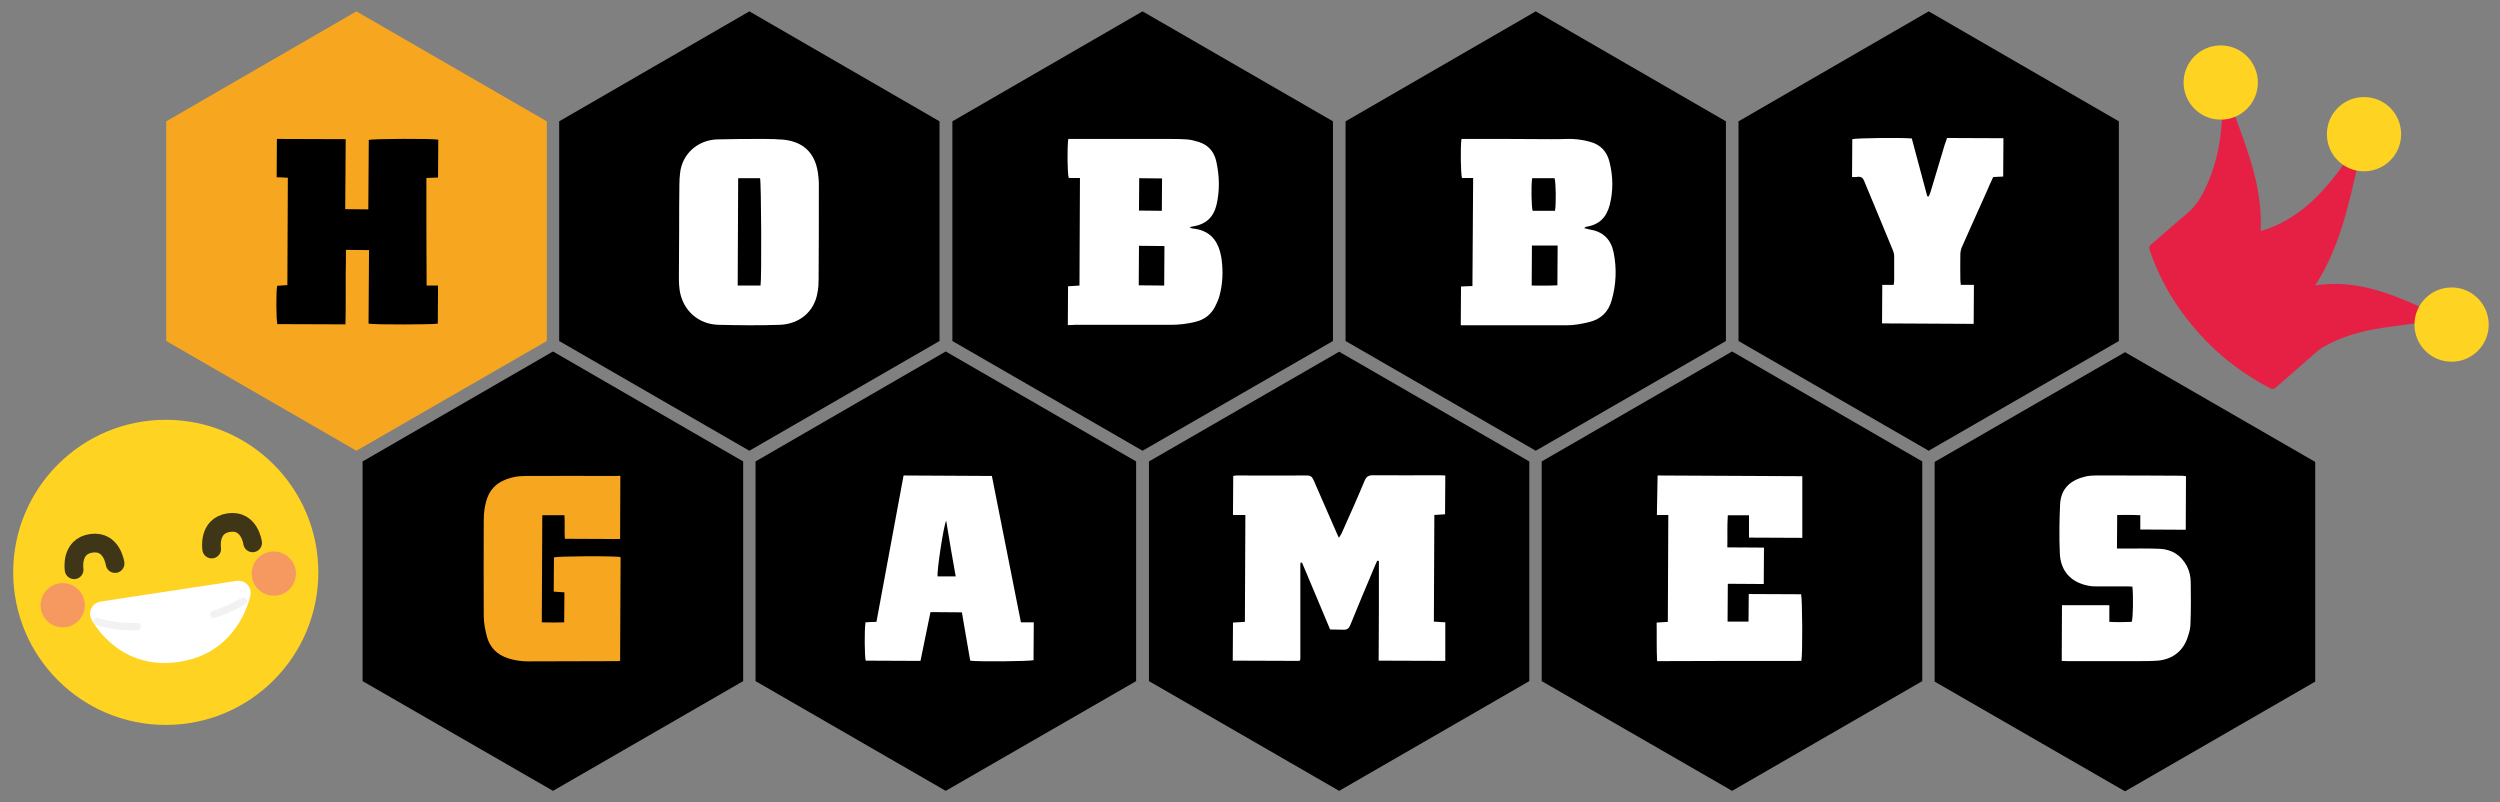
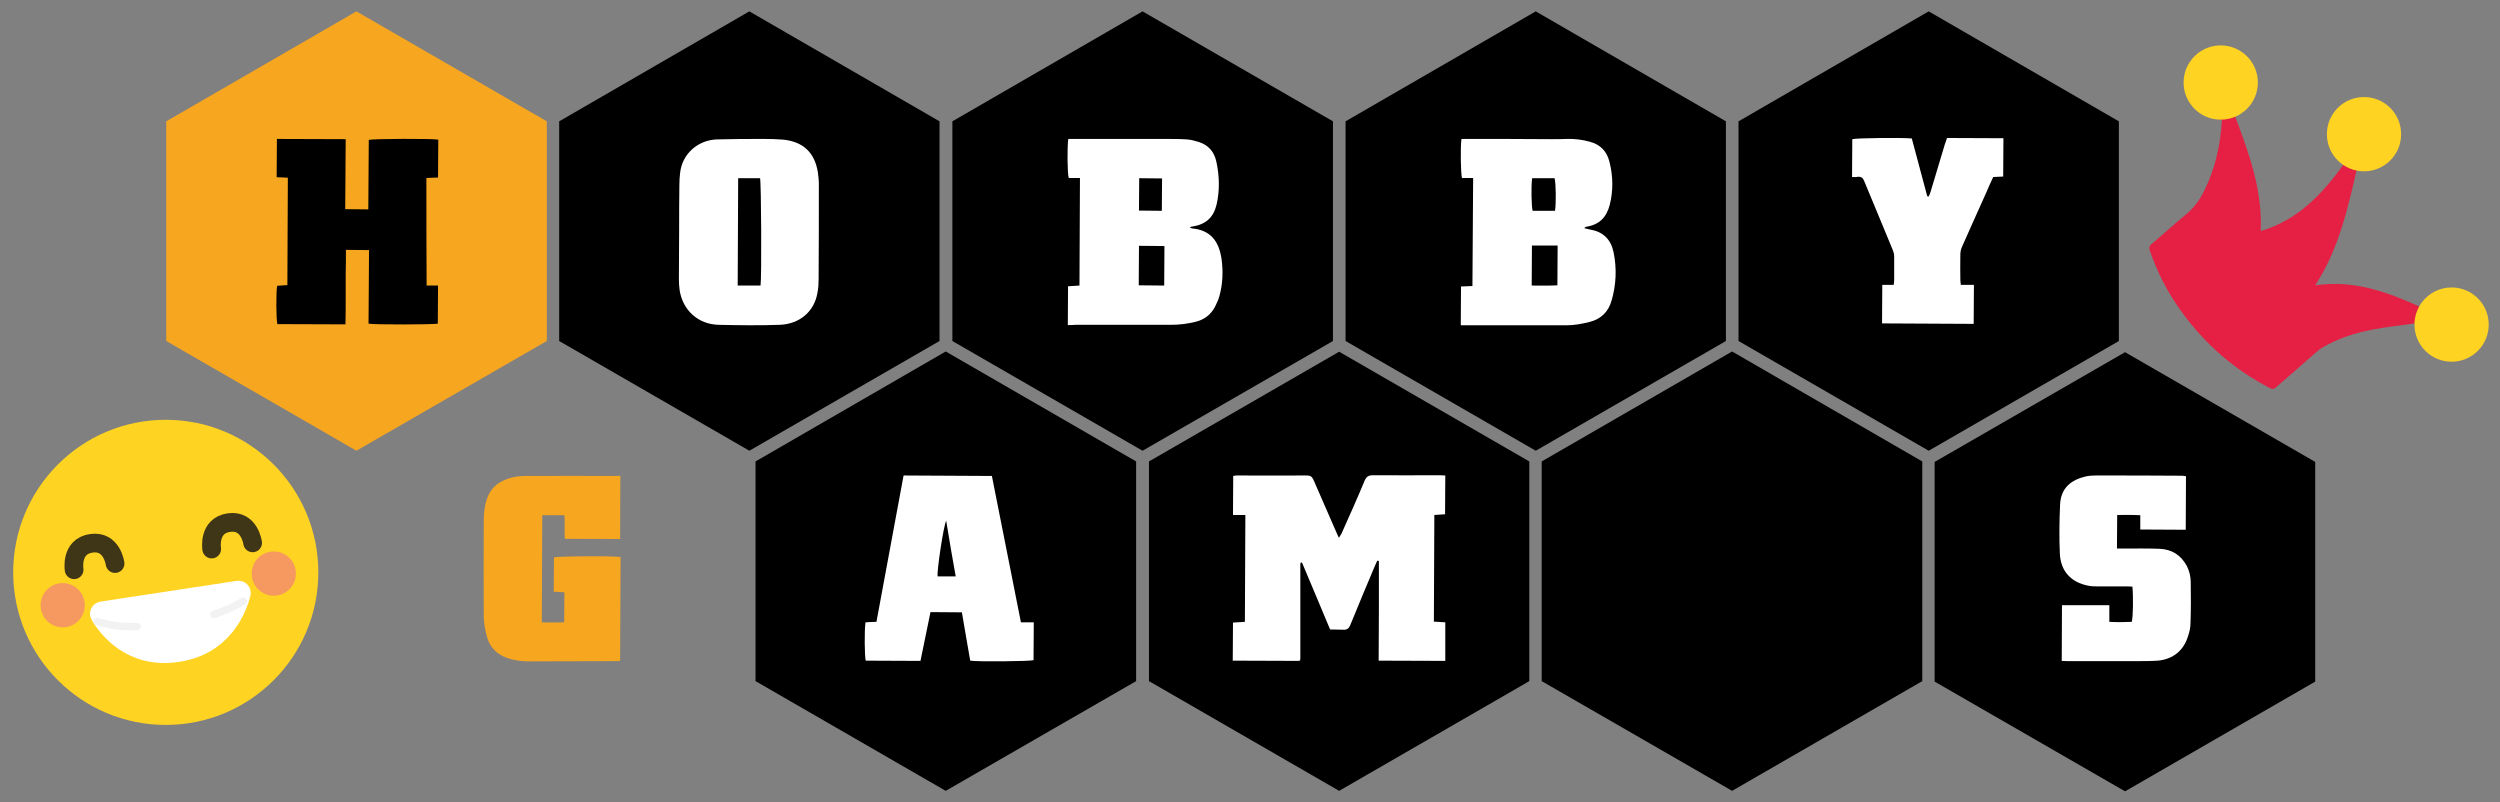
<svg xmlns="http://www.w3.org/2000/svg" version="1.1" id="Layer_1" x="0px" y="0px" width="935px" height="300px" viewBox="34.5 351.5 935 300" enable-background="new 34.5 351.5 935 300" xml:space="preserve">
  <rect x="34.5" y="351.5" width="935" height="300" fill="#808080" stroke="none" />
  <g>
    <g>
-       <polygon points="312.445,606.24 241.321,647.276 170.109,606.24 170.109,524.079 241.321,482.954 312.445,524.079   " />
      <polygon points="459.408,606.24 388.197,647.276 317.073,606.24 317.073,524.079 388.197,482.954 459.408,524.079   " />
      <polygon points="606.462,606.24 535.339,647.276 464.215,606.24 464.215,524.079 535.339,483.043 606.462,524.079   " />
      <polygon points="753.427,606.24 682.303,647.276 611.091,606.24 611.091,524.079 682.303,482.954 753.427,524.079   " />
      <polygon points="900.391,606.419 829.268,647.455 758.056,606.419 758.056,524.257 829.268,483.22 900.391,524.257   " />
      <polygon points="826.953,479.037 755.83,520.073 684.707,479.037 684.707,396.876 755.83,355.751 826.953,396.876   " />
      <polygon points="679.99,479.037 608.865,520.073 537.742,479.037 537.742,396.876 608.865,355.751 679.99,396.876   " />
      <polygon points="533.025,479.037 461.812,520.073 390.689,479.037 390.689,396.876 461.812,355.751 533.025,396.876   " />
      <polygon points="385.882,479.037 314.758,520.073 243.635,479.037 243.635,396.876 314.758,355.751 385.882,396.876   " />
      <g>
        <polygon fill="#F7A61F" points="239.006,479.037 167.794,520.073 96.671,479.037 96.671,396.876 167.794,355.751      239.006,396.876    " />
      </g>
    </g>
    <path fill="#FFFFFF" d="M727.167,417.705l0.089-14.153c1.425-0.444,18.516-0.623,22.254-0.267   c1.869,7.121,3.828,14.42,5.786,21.631c0.178,0,0.356,0,0.534,0.089c0.267-0.623,0.534-1.157,0.712-1.78   c1.78-5.875,3.561-11.839,5.341-17.804c0.268-0.712,0.534-1.424,0.802-2.313l21.097,0.089l-0.09,14.331   c-1.246,0.089-2.403,0.089-3.738,0.178c-0.89,1.959-1.78,3.828-2.581,5.787c-3.026,6.765-6.054,13.44-9.08,20.295   c-0.445,0.979-0.623,2.048-0.623,3.026c-0.089,3.026,0,6.143,0,9.169c0,0.623,0.089,1.246,0.178,2.047h4.896l-0.089,14.599   l-34.271-0.178l0.089-14.421h4.273c0.089-0.712,0.178-1.246,0.178-1.869c0-2.938,0-5.875,0-8.724c0-0.801-0.178-1.602-0.445-2.225   c-3.561-8.724-7.21-17.358-10.771-25.993c-0.445-1.157-1.068-1.691-2.403-1.603C728.681,417.795,728.058,417.705,727.167,417.705" />
    <path fill="#FFFFFF" d="M852.056,529.597l-0.089,20.029l-17.002-0.089v-5.342c-3.026-0.178-5.786-0.089-8.635-0.089l-0.089,12.552   h2.403c4.451,0,8.99-0.089,13.441,0.089c4.629,0.178,8.101,2.314,10.326,6.498c0.979,1.958,1.424,4.006,1.424,6.142   c0.089,5.074,0.089,10.148-0.089,15.133c0,1.603-0.356,3.294-0.89,4.807c-1.603,5.431-5.608,8.724-11.306,9.258   c-2.67,0.178-5.43,0.178-8.101,0.178c-8.634,0-17.269,0-25.814,0c-0.623,0-1.246-0.089-2.047-0.089l0.089-20.829   c5.786,0,11.661,0,17.714,0v6.23c2.938,0.179,5.608,0.09,8.367,0c0.534-1.513,0.624-9.524,0.268-13.174   c-0.534,0-1.157-0.089-1.78-0.089c-3.738,0-7.389,0-11.127,0c-1.246,0-2.403,0-3.649-0.268c-6.409-1.246-10.326-5.43-10.593-12.105   c-0.268-6.054-0.179-12.106,0.089-18.159c0.267-6.409,4.272-9.347,9.613-10.593c1.246-0.268,2.582-0.356,3.828-0.356   c10.593,0,21.186,0,31.867,0.089C850.899,529.42,851.344,529.509,852.056,529.597" />
-     <path fill="#FFFFFF" d="M654.442,529.331l54.121,0.267c0,7.566,0,15.222,0,23.056l-19.939-0.089v-8.368h-7.922   c-0.268,3.917-0.089,7.923-0.179,12.018l13.709,0.089l-0.089,13.619l-13.441-0.089l-0.089,14.153h7.833l0.089-10.325l19.584,0.089   c0.444,1.603,0.623,22.343,0.089,24.924c-17.893,0-35.784,0-53.943,0.089c-0.268-4.896-0.089-9.613-0.179-14.42   c1.514-0.089,2.849-0.178,4.185-0.268l0.178-39.968h-4.272L654.442,529.331z" />
    <path fill="#FFFFFF" d="M416.325,584.254h4.807l-0.089,14.153c-1.691,0.445-20.919,0.623-23.679,0.178   c-1.067-5.964-2.047-11.928-3.115-18.07l-11.75-0.089c-1.246,6.054-2.492,12.106-3.738,18.248l-20.474-0.089   c-0.445-1.513-0.534-11.394-0.089-14.331c1.246-0.089,2.581-0.179,4.095-0.179c3.382-18.248,6.765-36.318,10.147-54.744   l33.024,0.178C409.026,547.579,412.676,565.738,416.325,584.254 M388.374,546.244c-0.979,1.78-3.561,19.049-3.204,20.829h6.765   C390.689,560.219,389.531,553.365,388.374,546.244" />
    <path fill="#FFFFFF" d="M288.499,437.734c0-5.697,0-11.395,0.089-17.092c0-1.513,0.089-3.026,0.268-4.45   c0.801-7.3,6.765-12.284,13.708-12.552c5.964-0.178,11.928-0.178,17.892-0.178c2.314,0,4.718,0.089,7.032,0.268   c7.478,0.801,11.75,4.896,12.907,12.284c0.179,1.424,0.356,2.848,0.356,4.272c0,11.928,0,23.768-0.089,35.695   c0,1.691-0.09,3.383-0.445,5.074c-1.157,6.942-6.676,11.66-14.064,11.928c-7.566,0.267-15.222,0.178-22.877,0   s-13.441-5.43-14.599-12.996c-0.178-1.336-0.267-2.671-0.267-4.006c0-6.053,0.089-12.106,0.089-18.159V437.734z M318.943,458.297   c0.444-2.671,0.267-38.633-0.179-40.146h-8.189l-0.178,40.146H318.943z" />
    <path fill="#FFFFFF" d="M433.862,473.073l0.089-14.51c1.424-0.089,2.849-0.178,4.272-0.267l0.178-40.235h-4.184   c-0.534-1.603-0.623-11.483-0.178-14.599c0.801,0,1.603,0,2.492,0c11.216,0,22.521,0,33.737,0c2.67,0,5.43,0,8.101,0.178   c1.513,0.09,3.115,0.534,4.539,0.979c3.561,1.157,5.697,3.649,6.498,7.3c1.157,5.341,1.336,10.682,0.09,16.111   c-1.157,4.807-4.006,7.389-8.991,8.189c-0.267,0-0.534,0.089-1.068,0.268c0.445,0.267,0.713,0.444,0.891,0.444   c6.854,0.623,10.059,4.718,11.038,11.483c0.623,4.629,0.445,9.258-0.802,13.798c-0.355,1.335-0.979,2.67-1.602,3.916   c-1.603,3.116-4.095,4.985-7.566,5.786c-2.938,0.712-5.875,1.068-8.901,1.068c-11.929,0-23.945,0-35.874,0   C435.82,473.073,435.019,473.073,433.862,473.073 M460.388,458.208l9.524,0.089l0.089-14.776l-9.524-0.089L460.388,458.208z    M469.112,418.239l-8.546-0.089l-0.089,12.106l8.546,0.089L469.112,418.239z" />
    <path fill="#FFFFFF" d="M585.454,418.061h-4.184c-0.445-1.603-0.623-11.661-0.178-14.599c0.712,0,1.513,0,2.226,0   c10.504,0,20.918,0,31.422,0.089c1.959,0,3.828,0,5.786-0.089c2.938-0.089,5.786,0.268,8.635,1.068   c3.917,1.068,6.32,3.561,7.299,7.566c1.336,5.341,1.425,10.682,0.089,16.022c-1.246,4.718-3.916,7.389-8.723,8.189   c-0.268,0-0.534,0.179-0.802,0.534c0.712,0.179,1.514,0.356,2.226,0.534c4.896,0.802,7.744,3.739,8.724,8.457   c1.246,6.053,0.979,12.105-0.712,17.98c-1.157,4.184-3.917,7.032-8.279,8.101c-2.848,0.712-5.696,1.246-8.634,1.246   c-12.373,0-24.746,0-37.209,0c-0.712,0-1.424,0-2.314,0l0.089-14.51c1.425-0.089,2.76-0.089,4.273-0.178L585.454,418.061z    M607.442,443.342l-0.089,14.955c3.293,0,6.498,0.089,9.613-0.089l0.089-14.866H607.442z M607.531,418.15   c-0.445,2.76-0.267,10.771,0.178,12.195h8.368c0.444-2.67,0.355-10.593-0.179-12.195H607.531z" />
    <path fill="#FFFFFF" d="M550.115,598.585c0-6.409,0.089-12.64,0.089-18.871c0-6.142,0-12.284,0-18.426   c-0.178,0-0.445-0.09-0.623-0.09c-0.267,0.623-0.534,1.157-0.801,1.78c-3.116,7.389-6.231,14.777-9.258,22.254   c-0.534,1.336-1.246,1.87-2.671,1.78c-1.513-0.089-3.115,0-4.896-0.089c-3.472-8.367-7.032-16.734-10.504-25.013   c-0.178,0-0.267,0-0.356,0c-0.089,0-0.089,0.089-0.178,0.089c0,0.178-0.089,0.267-0.089,0.445c0,0.355,0,0.712,0,1.067   c0,11.483,0,22.877,0,34.36c0,0.178,0,0.267-0.089,0.445c0,0.089-0.089,0.089-0.268,0.355l-24.924-0.089l0.089-14.242   c1.335-0.089,2.849-0.178,4.451-0.268l0.178-39.968h-4.629l0.089-14.599c0.356-0.089,0.891-0.178,1.335-0.178   c8.724,0,17.536,0.089,26.26,0c1.246,0,1.869,0.445,2.403,1.603c2.76,6.32,5.52,12.64,8.278,18.96   c0.356,0.801,0.713,1.691,1.247,2.76c0.444-0.712,0.712-1.157,0.979-1.603c2.938-6.587,5.875-13.085,8.635-19.762   c0.712-1.602,1.514-2.047,3.204-2.047c8.278,0.089,16.468,0,24.747,0c0.712,0,1.424,0.089,2.225,0.089l-0.089,14.51   c-1.335,0.089-2.67,0.178-4.006,0.267l-0.178,39.879c1.425,0.089,2.671,0.179,4.272,0.268c0,4.718,0,9.436,0,14.42L550.115,598.585   z" />
    <path fill="#F7A61F" d="M266.512,529.509l-0.089,23.59l-20.651-0.09c-0.267-2.848,0.089-5.785-0.178-8.813h-8.278l-0.179,40.058   c2.849,0.089,5.608,0.089,8.368,0l0.089-11.216c-1.336-0.09-2.582-0.179-4.006-0.268l0.089-12.818   c1.424-0.444,22.61-0.623,24.925-0.089l-0.179,38.811c-0.534,0.09-1.068,0.09-1.691,0.09c-10.859,0-21.809,0.089-32.668,0.089   c-2.582,0-5.074-0.356-7.566-1.157c-4.095-1.336-6.854-4.095-7.923-8.189c-0.623-2.493-1.157-5.074-1.157-7.566   c-0.089-11.929,0-23.945,0-35.873c0-2.849,0.356-5.697,1.335-8.368c1.068-2.938,3.027-5.073,5.876-6.409   c2.67-1.246,5.43-1.78,8.278-1.78c11.571-0.089,23.055,0,34.627,0C265.8,529.331,266.068,529.42,266.512,529.509" />
    <path d="M163.788,403.552l-0.178,26.171l8.635,0.089l0.178-25.992c1.603-0.445,23.678-0.534,25.992-0.089l-0.089,14.153   c-1.424,0.089-2.76,0.089-4.361,0.178c0,13.441,0,26.705,0.089,40.235h4.272l-0.089,14.242c-1.424,0.356-23.678,0.445-25.903,0   l0.178-27.506l-8.635-0.089c0,3.026,0,6.053-0.089,9.08c0,3.115,0,6.23,0,9.436c0,3.026,0,6.053-0.089,9.347l-25.458-0.09   c-0.445-1.513-0.534-11.66-0.09-14.331c1.247-0.089,2.493-0.178,3.828-0.267l0.178-40.146c-1.424-0.089-2.759-0.178-4.184-0.178   l0.089-14.332L163.788,403.552z" />
  </g>
  <g display="none">
    <path display="inline" d="M300.427,719.646H290.28l-9.613-34.271h10.593l4.45,21.364l4.361-21.364h9.347l4.362,21.364l4.45-21.364   h10.593l-9.436,34.271H309.24l-4.361-21.275L300.427,719.646z" />
    <path display="inline" d="M348.762,719.646h-10.147l-9.613-34.271h10.593l4.45,21.364l4.362-21.364h9.436l4.361,21.364   l4.451-21.364h10.593l-9.613,34.271h-10.148l-4.361-21.275L348.762,719.646z" />
    <path display="inline" d="M397.098,719.646H386.95l-9.614-34.271h10.593l4.451,21.364l4.361-21.364h9.436l4.362,21.364   l4.451-21.364h10.593l-9.614,34.271H405.91l-4.361-21.275L397.098,719.646z" />
    <path display="inline" d="M433.95,708.965h10.593v10.682H433.95V708.965z" />
    <path display="inline" d="M468.31,688.135c2.048-2.849,5.965-4.006,9.347-4.006c6.409,0,10.237,2.938,10.237,14.064v21.453h-9.792   v-19.851c0-4.896-0.355-8.813-4.45-8.813c-4.808,0-5.342,4.984-5.342,9.347v19.316h-9.791v-47.179h9.791V688.135z" />
    <path display="inline" d="M496.529,702.466c0-10.593,5.073-18.337,16.557-18.337c11.394,0,16.557,7.744,16.557,18.337   c0,10.683-5.163,18.516-16.557,18.516C501.691,720.981,496.529,713.148,496.529,702.466z M519.494,702.466   c0-9.347-2.671-11.482-6.409-11.482c-2.938,0-6.409,1.603-6.409,11.482c0,10.06,3.472,11.572,6.409,11.572   C517.269,714.038,519.494,711.189,519.494,702.466z" />
    <path display="inline" d="M547,719.646h-8.724v-47.179h9.792v15.756c2.047-3.383,5.875-4.006,8.278-4.006   c10.325,0,14.064,7.923,14.064,18.248c0,10.326-3.65,18.516-13.976,18.516c-4.273,0-6.766-1.514-8.901-5.43h-0.268L547,719.646z    M554.032,714.038c5.341,0,6.319-6.409,6.319-11.572c0-9.613-3.738-11.482-6.319-11.482c-2.671,0-6.32,1.869-6.32,11.482   C547.623,706.917,548.424,714.038,554.032,714.038z" />
    <path display="inline" d="M587.858,719.646h-8.723v-47.179h9.791v15.756c2.048-3.383,5.875-4.006,8.278-4.006   c10.326,0,14.064,7.923,14.064,18.248c0,10.326-3.649,18.516-13.976,18.516c-4.272,0-6.765-1.514-8.901-5.43h-0.267   L587.858,719.646z M594.89,714.038c5.341,0,6.32-6.409,6.32-11.572c0-9.613-3.738-11.482-6.32-11.482   c-2.67,0-6.319,1.869-6.319,11.482C588.571,706.917,589.371,714.038,594.89,714.038z" />
    <path display="inline" d="M621.15,724.898c0.979,0.623,2.314,0.801,3.294,0.801c2.76,0,3.204-2.581,3.827-4.807l0.445-1.691   l-12.818-33.826h11.572l6.231,21.898l4.807-21.898h10.415l-10.237,36.052c-1.335,4.54-2.67,11.305-10.859,11.305   c-2.226,0-4.808-0.267-6.677-0.712V724.898z" />
    <path display="inline" d="M664.946,722.405c0.267,3.562,3.472,3.828,5.163,3.828c1.78,0,5.519,0.089,5.519-8.189v-3.383h-0.178   c-2.671,3.739-6.32,4.184-8.278,4.184c-2.226,0-13.976,0-13.976-16.557c0-8.99,3.115-18.159,13.976-18.159   c2.136,0,6.676,0.445,8.545,5.074h0.268v-3.739h9.436v31.066c0,11.306-4.184,16.558-15.399,16.558   c-8.189,0-14.243-2.671-14.688-10.683H664.946z M675.984,701.754c0-6.498-1.425-10.771-6.32-10.771   c-2.849,0-6.231,1.78-6.231,10.682c0,9.169,3.739,10.326,6.32,10.326C672.334,711.991,675.984,710.923,675.984,701.754z" />
-     <path display="inline" d="M696.367,696.502c0.09-4.629,2.314-12.373,14.332-12.373c13.887,0,14.064,8.99,13.976,12.818   l-0.179,15.667c-0.089,5.163,0.623,6.23,1.691,6.587v0.445h-9.881l-0.355-3.383h-0.268c-2.314,3.204-6.23,4.629-9.88,4.629   c-8.813,0-10.771-5.52-10.771-9.881c0-8.101,6.32-10.147,13.264-10.949c5.074-0.623,6.587-0.712,6.676-3.561   c0-0.355,0-0.623,0-0.979c0-1.514-0.267-4.54-4.184-4.54c-1.691,0-4.896,0.445-4.896,5.43L696.367,696.502z M714.972,703.802   c-0.712,0.178-0.979,0.355-1.424,0.444c-1.425,0.445-2.403,0.624-3.739,0.891c-2.047,0.445-4.718,1.068-4.718,4.896   c0,3.472,2.226,4.006,4.006,4.006c1.335,0,5.964-1.157,5.964-8.545L714.972,703.802z" />
    <path display="inline" d="M743.991,685.375v3.739c1.335-2.671,4.095-4.985,8.456-4.985c3.115,0,6.498,0.712,8.813,5.786   c1.514-2.671,4.451-5.786,9.881-5.786c5.608,0,10.504,2.403,10.504,14.688v20.83h-9.792v-20.207c0-4.718-0.178-8.456-3.916-8.456   c-3.917,0-4.896,4.095-4.896,8.99v19.673h-9.792v-20.207c0-4.006,0.179-8.456-4.005-8.456c-4.451,0-4.808,5.697-4.808,8.99v19.673   h-9.791v-34.271H743.991z" />
    <path display="inline" d="M822.236,709.765c-2.492,10.415-10.415,11.216-15.756,11.216c-5.964,0-16.289-1.603-16.289-18.516   c0-11.75,6.676-18.337,17.002-18.337c6.498,0,15.666,2.671,15.666,19.05v1.869h-22.521c0,8.101,3.827,8.99,6.587,8.99   c2.226,0,4.54-0.445,5.519-4.272H822.236L822.236,709.765z M812.8,699.261c-0.267-6.943-2.581-8.278-5.875-8.278   c-5.519,0-6.498,5.697-6.587,8.278H812.8z" />
    <path display="inline" d="M839.326,708.875c-0.355,4.808,3.116,5.163,4.985,5.163c1.335,0,4.45-0.178,4.45-3.649   s-1.156-4.006-8.011-5.163c-10.415-1.869-10.771-6.676-10.771-10.593c0-3.115,0.801-10.504,13.975-10.504   c5.43,0,13.353,0.712,13.619,10.771h-8.99c-0.178-3.472-2.137-3.828-4.095-3.828c-3.738,0-4.45,1.514-4.45,2.938   c0,3.738,2.403,4.006,6.943,4.896c7.121,1.246,11.928,2.671,11.928,10.415c0,3.115-0.178,11.661-14.51,11.661   c-12.818,0-15.399-6.231-15.133-12.106H839.326L839.326,708.875z" />
    <path display="inline" d="M870.393,708.965h10.504v10.682h-10.593v-10.682H870.393z" />
    <path display="inline" d="M916.058,691.072c-0.979-0.178-1.78-0.178-2.759-0.178c-7.656,0-8.635,6.409-8.635,14.688v14.064h-9.792   v-34.271h9.792v4.451c1.602-4.006,4.807-5.697,9.792-5.697h1.513v6.943H916.058z" />
    <path display="inline" d="M942.318,716.709c-2.581,2.938-5.252,4.272-9.347,4.272c-5.607,0-10.326-2.403-10.326-14.064v-21.453   h9.792v19.851c0,5.431,0.534,8.813,4.362,8.813c4.807,0,5.43-4.896,5.43-9.436v-19.228h9.792v34.183h-9.792v-2.938H942.318z" />
  </g>
  <g>
    <path fill="#E62044" d="M963.86,475.654c1.424-5.607-1.424-11.839-6.676-14.509c-5.965-3.026-12.106-1.157-17.27,5.252   c-12.462-5.697-25.191-10.326-39.523-8.189c8.813-13.53,12.195-28.752,15.667-43.885c7.923,0.355,13.085-3.027,14.866-9.614   c1.513-5.607-1.336-11.928-6.766-14.688c-5.252-2.67-12.018-1.246-15.667,3.294c-1.958,2.403-3.026,5.252-3.026,8.367   c0.089,4.54,2.226,8.101,5.875,10.86c-8.189,11.394-17.357,21.274-31.333,25.369c0.712-15.399-4.451-29.197-9.614-42.994   c6.231-3.917,8.724-10.326,6.498-16.112c-2.314-6.142-8.367-9.436-14.776-8.189c-5.964,1.157-10.415,6.676-10.325,12.818   c0,6.943,4.718,11.394,13.708,12.907c-0.534,9.347-2.492,18.337-6.765,26.794c-1.691,3.383-3.917,6.32-6.854,8.724   c-4.272,3.472-8.368,7.299-12.641,10.859c-0.89,0.713-1.068,1.336-0.712,2.493c2.849,8.278,6.854,16.022,12.018,23.055   c8.723,12.017,19.583,21.452,32.757,28.307c0.979,0.534,1.691,0.534,2.493-0.267c5.162-4.54,10.325-8.991,15.488-13.53   c0.623-0.534,1.246-0.979,1.869-1.336c5.786-3.382,12.106-5.43,18.693-6.676c5.43-1.068,10.949-1.603,16.468-2.403   c0.891,9.436,7.566,13.085,12.729,13.174C957.005,485.802,962.346,481.708,963.86,475.654z" />
  </g>
  <circle fill="#FFD321" cx="865.052" cy="382.366" r="13.887" />
  <circle fill="#FFD321" cx="918.64" cy="401.682" r="13.887" />
  <circle fill="#FFD321" cx="951.398" cy="472.895" r="13.886" />
  <g id="XMLID_237_">
    <g id="XMLID_367_">
      <ellipse id="XMLID_368_" fill="#FFD321" cx="96.495" cy="565.563" rx="57.06" ry="57.06" />
    </g>
    <g id="XMLID_22_">
      <path id="XMLID_24_" fill="none" stroke="#3F3517" stroke-width="7" stroke-linecap="round" stroke-miterlimit="10" d="    M62.222,564.581c0,0-1.425-8.724,6.409-9.881c7.744-1.157,8.901,7.566,8.901,7.566" />
      <path id="XMLID_23_" fill="none" stroke="#3F3517" stroke-width="7" stroke-linecap="round" stroke-miterlimit="10" d="    M113.673,556.837c0,0-1.425-8.724,6.409-9.881c7.744-1.157,8.901,7.566,8.901,7.566" />
    </g>
    <path id="XMLID_27_" fill="#FFFFFF" stroke="#FFFFFF" stroke-width="6.154" stroke-linecap="round" stroke-miterlimit="10" d="   M72.548,579.536c-1.068,0.178-1.691,1.335-1.068,2.314c2.849,4.896,11.928,16.823,29.464,14.153   c17.536-2.582,22.788-16.824,24.212-22.343c0.268-1.068-0.623-2.048-1.691-1.87L72.548,579.536z" />
    <path id="XMLID_28_" fill="none" stroke="#F2F2F2" stroke-width="2.764" stroke-linecap="round" stroke-miterlimit="10" d="   M85.811,585.855c-5.073,0.179-10.236-0.355-15.044-1.958" />
    <path id="XMLID_25_" fill="none" stroke="#F2F2F2" stroke-width="2.764" stroke-linecap="round" stroke-miterlimit="10" d="   M125.512,576.331c-3.472,2.048-7.21,3.739-11.038,4.985" />
    <g id="XMLID_26_">
      <ellipse id="XMLID_30_" opacity="0.6" fill="#EE748B" enable-background="new    " cx="57.95" cy="577.853" rx="8.279" ry="8.279" />
      <ellipse id="XMLID_29_" opacity="0.6" fill="#EE748B" enable-background="new    " cx="136.902" cy="566.022" rx="8.279" ry="8.279" />
    </g>
  </g>
</svg>